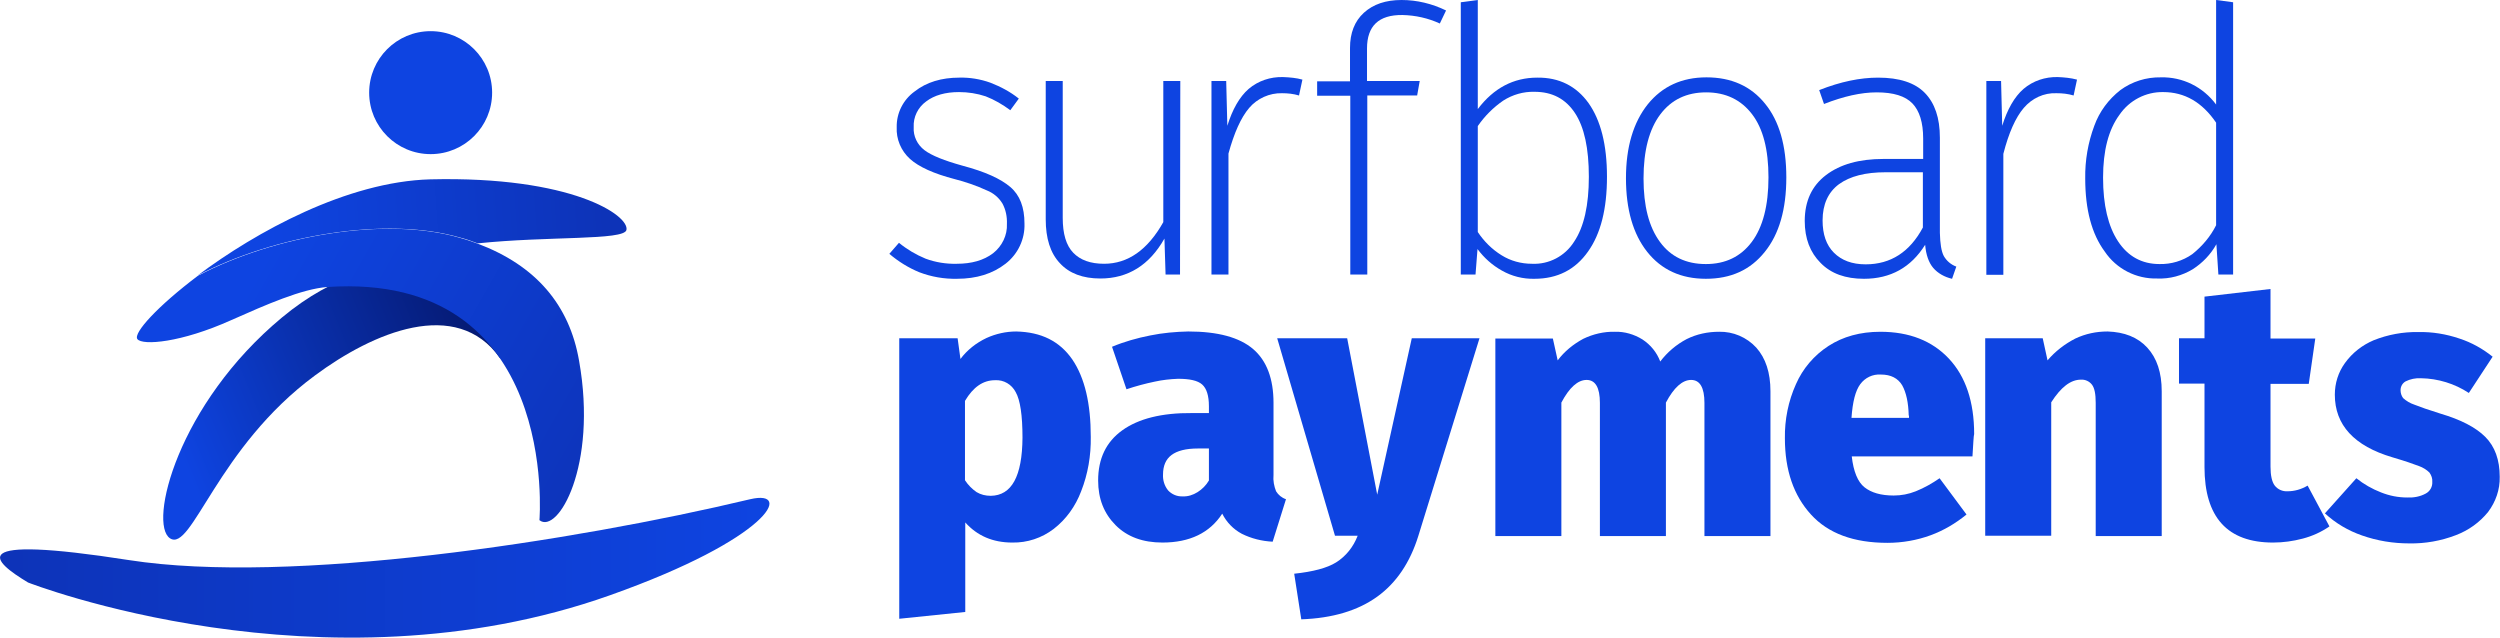
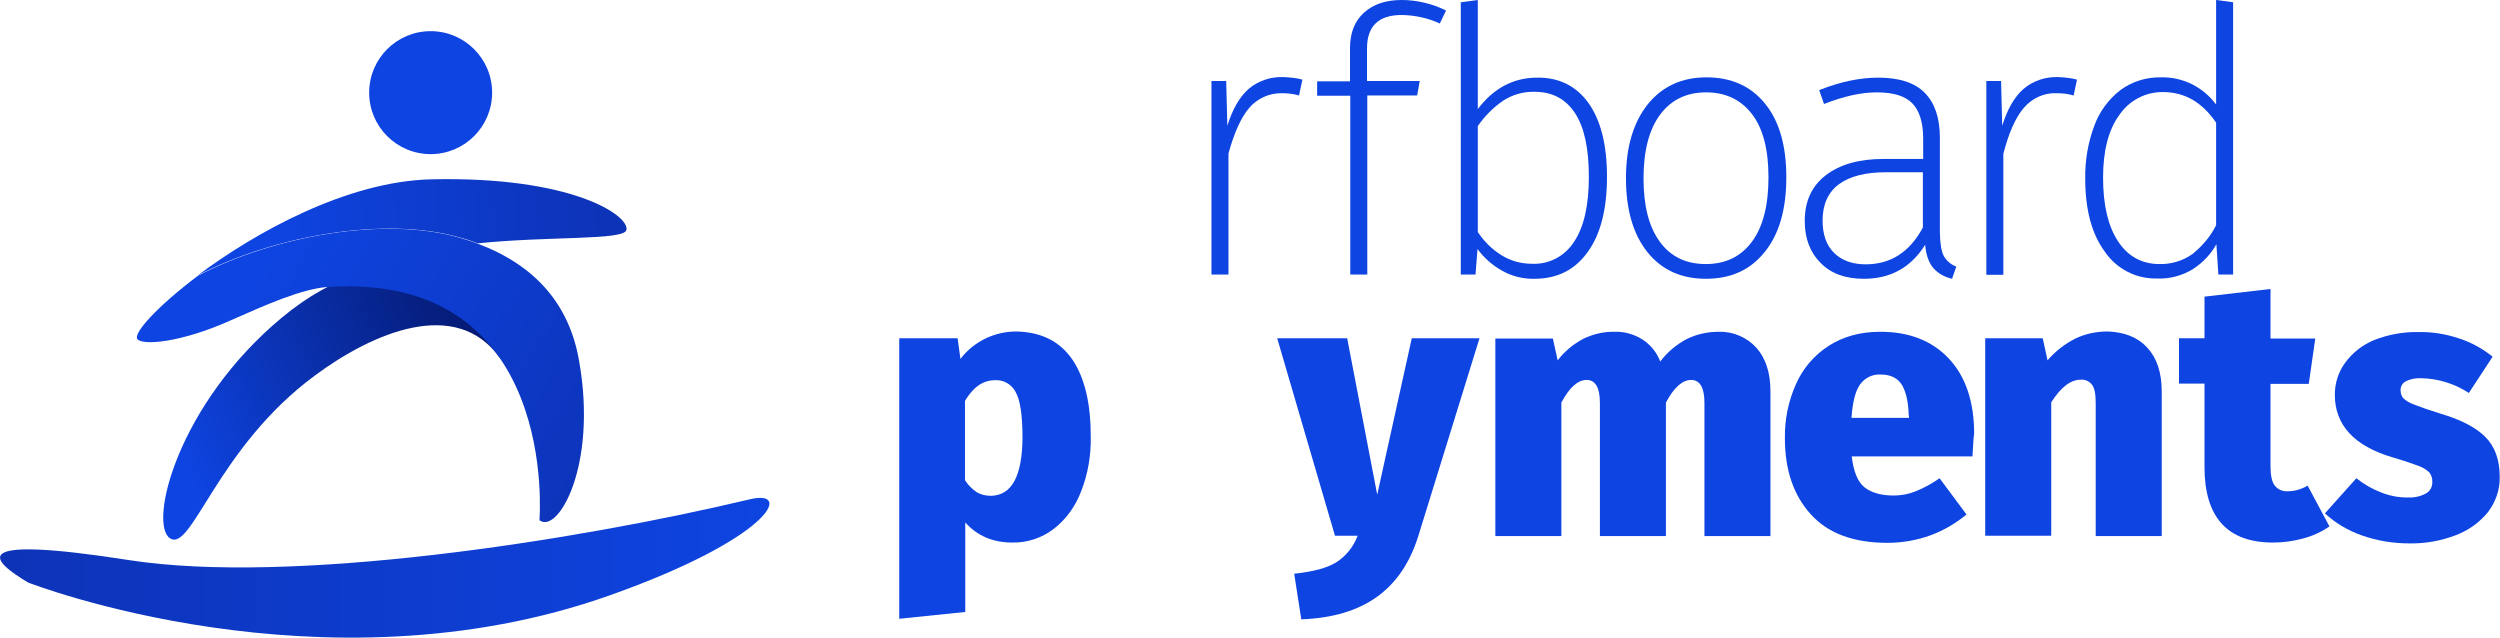
<svg xmlns="http://www.w3.org/2000/svg" version="1.1" id="Layer_1" x="0px" y="0px" viewBox="0 0 882.4 225.1" style="enable-background:new 0 0 882.4 225.1;" xml:space="preserve">
  <g id="Lager_2">
    <g id="Lager_7">
      <linearGradient id="SVGID_1_" gradientUnits="userSpaceOnUse" x1="95.26" y1="144.51" x2="213.3" y2="153.09" gradientTransform="matrix(1 0 0 -1 0 225.89)">
        <stop offset="0" style="stop-color:#0E44E1" />
        <stop offset="1" style="stop-color:#0D33B8" />
      </linearGradient>
      <path style="fill:url(#SVGID_1_);" d="M221.1,81.2c-0.9,3.7-27.6,2.1-52.5,4.7c-2-0.8-4.1-1.5-6.4-2.1c-26-7.5-65.2-0.8-92.4,13.4    c20.6-15.4,52.7-33.1,82.1-33.9C201.9,62.1,222.3,76.1,221.1,81.2z" />
      <linearGradient id="SVGID_00000145750397862722022220000001669124923582703800_" gradientUnits="userSpaceOnUse" x1="62.103" y1="69.281" x2="177.353" y2="116.541" gradientTransform="matrix(1 0 0 -1 0 225.89)">
        <stop offset="0" style="stop-color:#0E44E1" />
        <stop offset="1" style="stop-color:#041669" />
      </linearGradient>
      <path style="fill:url(#SVGID_00000145750397862722022220000001669124923582703800_);" d="M168.6,97.9c0,0-32-16.6-69,14.1    s-47.3,72.9-39.6,78s16.6-32,51.2-57.5c20.5-15.2,49.9-27.7,65.2-6.2C192.9,137.3,168.6,97.9,168.6,97.9z" />
      <linearGradient id="SVGID_00000087395818071959858210000013377696861940691902_" gradientUnits="userSpaceOnUse" x1="92.165" y1="132.879" x2="220.475" y2="60.039" gradientTransform="matrix(1 0 0 -1 0 225.89)">
        <stop offset="0" style="stop-color:#0E44E1" />
        <stop offset="1" style="stop-color:#0D33B8" />
      </linearGradient>
      <path style="fill:url(#SVGID_00000087395818071959858210000013377696861940691902_);" d="M190.4,183.6c0,0,7.4-87.8-74.9-82.3l0,0    c-9,0.7-21.5,6.2-33.9,11.7c-17.8,8-31.3,9-33.1,6.7c-1.6-2.1,7.2-11.7,21.4-22.4c27.1-14.2,66.3-21,92.3-13.4    c2.2,0.6,4.3,1.3,6.4,2.1c20.5,7.7,32.4,21.6,35.8,41.4C211,164.6,196.8,188.7,190.4,183.6z" />
      <circle style="fill:#0E44E1;" cx="152" cy="32.7" r="21.7" />
      <linearGradient id="SVGID_00000092429471148141379950000015942376422964630187_" gradientUnits="userSpaceOnUse" x1="-5.415453e-04" y1="25.481" x2="271.507" y2="25.481" gradientTransform="matrix(1 0 0 -1 0 225.89)">
        <stop offset="0" style="stop-color:#0D33B8" />
        <stop offset="1" style="stop-color:#0E44E1" />
      </linearGradient>
      <path style="fill:url(#SVGID_00000092429471148141379950000015942376422964630187_);" d="M9.9,205.6c0,0,103.8,40.6,205.4,4.5    c56.4-20,64.9-37.5,49.5-33.9c-62.9,15-162.6,30.3-219.2,21.5C-13.9,188.4-2.4,198.2,9.9,205.6z" />
-       <path style="fill:#0E44E1;" d="M349.6,29.2c3.6,1.4,7,3.2,10,5.6l-3,4.1c-2.7-2-5.6-3.7-8.7-4.9c-3-1-6.2-1.5-9.4-1.5    c-4.8,0-8.7,1.1-11.6,3.3c-2.9,2.1-4.6,5.5-4.4,9.1c-0.2,3.2,1.3,6.2,3.8,8.1c2.5,1.9,7,3.7,13.5,5.5c7.9,2.1,13.4,4.6,16.8,7.5    s5,7.2,5,12.9c0.2,5.5-2.3,10.8-6.7,14.2c-4.5,3.5-10.2,5.3-17.1,5.3c-4.6,0.1-9.1-0.7-13.3-2.3c-3.9-1.6-7.4-3.8-10.6-6.5    l3.4-3.9c2.8,2.3,6,4.2,9.4,5.6c3.5,1.3,7.3,1.9,11,1.8c5.2,0,9.5-1.2,12.8-3.7c3.2-2.5,5.1-6.4,4.9-10.4c0.1-2.5-0.4-5-1.6-7.2    c-1.3-2.1-3.2-3.7-5.5-4.6c-3.7-1.7-7.5-3-11.4-4c-7.3-1.9-12.6-4.3-15.7-7.1c-3.2-2.9-4.9-7-4.7-11.2c-0.1-5,2.3-9.7,6.3-12.6    c4.2-3.3,9.5-4.9,15.8-4.9C342.2,27.3,346,27.9,349.6,29.2" />
-       <path style="fill:#0E44E1;" d="M416.5,96.9h-5.1L411,84.2c-5.3,9.4-12.9,14.1-22.6,14.1c-6.2,0-11-1.8-14.3-5.4    c-3.4-3.6-5-8.8-5-15.5V28.6h6v48.3c0,5.6,1.2,9.7,3.7,12.3s6.1,3.9,10.9,3.9c8.4,0,15.4-4.9,20.9-14.7V28.6h6L416.5,96.9z" />
      <path style="fill:#0E44E1;" d="M459.7,28.1l-1.2,5.6c-2-0.6-4-0.8-6-0.8c-4.4-0.1-8.7,1.8-11.6,5.2c-2.9,3.4-5.3,8.8-7.3,16.1    v42.7h-6V28.6h5.2l0.4,15.8c1.8-5.8,4.3-10.2,7.5-13c3.4-2.9,7.7-4.3,12.1-4.2C455.3,27.3,457.6,27.5,459.7,28.1" />
      <path style="fill:#0E44E1;" d="M482.5,17.1v11.5h18.6l-0.9,5.1h-17.6v63.2h-6V33.8h-11.7v-5.1h11.6V16.9c0-5.2,1.6-9.4,4.9-12.4    S489.1,0,494.7,0c5.4,0,10.8,1.3,15.7,3.7l-2.2,4.6c-4.1-1.9-8.6-2.9-13.2-3C486.6,5.2,482.5,9.2,482.5,17.1" />
      <path style="fill:#0E44E1;" d="M560.7,36.4c4.3,6.1,6.5,14.7,6.5,26s-2.2,20.1-6.7,26.4c-4.5,6.4-10.8,9.6-18.9,9.6    c-4,0.1-8-0.9-11.5-2.9c-3.4-1.9-6.3-4.5-8.6-7.6l-0.7,9h-5.2V0.8l6-0.8v38.5c5.6-7.4,12.6-11.1,21-11.1    C550.3,27.3,556.4,30.4,560.7,36.4 M555.6,85.3c3.5-5.2,5.2-12.9,5.2-22.9c0-10-1.6-17.5-4.9-22.5c-3.3-5-8-7.5-14.3-7.5    c-3.9-0.1-7.7,1-11,3.1c-3.5,2.4-6.6,5.5-9,9v37.4c2.2,3.3,5,6.1,8.4,8.2c3.2,2,6.9,3,10.7,3C546.7,93.4,552.4,90.4,555.6,85.3" />
      <path style="fill:#0E44E1;" d="M623,36.6c5,6.1,7.5,14.8,7.5,26s-2.5,20-7.6,26.3c-5.1,6.4-12,9.5-20.8,9.5s-15.7-3.2-20.7-9.5    c-5-6.3-7.5-15-7.5-26c0-11,2.6-19.7,7.7-26.1c5.1-6.3,12-9.5,20.7-9.5C611.1,27.3,618,30.4,623,36.6 M586,40.4    c-3.9,5.2-5.9,12.7-5.9,22.6c0,9.7,1.9,17.1,5.8,22.4c3.8,5.2,9.2,7.8,16.2,7.8c6.9,0,12.3-2.6,16.2-7.8s5.9-12.8,5.9-22.8    c0-9.8-1.9-17.2-5.8-22.3s-9.3-7.7-16.2-7.7C595.3,32.6,589.9,35.2,586,40.4" />
      <path style="fill:#0E44E1;" d="M686.1,90.4c1,1.7,2.5,3,4.4,3.7l-1.5,4.3c-2.6-0.6-5-1.9-6.7-3.9c-1.5-1.8-2.5-4.5-2.8-8.1    c-5,8-12.2,12-21.6,12c-6.5,0-11.6-1.8-15.3-5.6c-3.7-3.7-5.6-8.6-5.6-14.8c0-7,2.5-12.4,7.5-16.2c5-3.8,11.7-5.7,20.3-5.7h14    v-7.2c0-5.7-1.3-9.8-3.8-12.4s-6.7-3.9-12.6-3.9c-5.5,0-11.7,1.4-18.6,4.1l-1.7-4.9c7.6-3,14.5-4.4,20.8-4.4    c7.5,0,13,1.8,16.5,5.4c3.5,3.6,5.3,8.8,5.3,15.8v33.6C684.8,86,685.2,88.7,686.1,90.4 M678.7,80.3V60.8h-13.1    c-7.2,0-12.6,1.4-16.5,4.2c-3.8,2.8-5.8,7.1-5.8,12.8c0,4.9,1.3,8.7,4,11.4s6.4,4.1,11.2,4.1C667.4,93.3,674.1,88.9,678.7,80.3" />
      <path style="fill:#0E44E1;" d="M733.1,28.1l-1.2,5.6c-2-0.6-4-0.8-6-0.8c-4.5-0.2-8.7,1.8-11.6,5.2c-2.9,3.4-5.3,8.8-7.2,16.2    v42.7h-6V28.6h5.2l0.4,15.8c1.8-5.8,4.3-10.2,7.5-13c3.4-2.9,7.7-4.3,12.1-4.2C728.6,27.3,730.9,27.5,733.1,28.1" />
      <path style="fill:#0E44E1;" d="M788.2,0.8v96.1H783l-0.7-10.7c-2,3.6-4.9,6.6-8.3,8.8c-3.8,2.3-8.2,3.5-12.6,3.3    c-7.4,0.2-14.4-3.4-18.5-9.5C738.3,82.6,736,74,736,63c-0.1-6.4,1-12.7,3.2-18.6c1.8-5,5-9.3,9.2-12.6c4.1-3,9.1-4.6,14.3-4.5    c7.7-0.2,14.9,3.4,19.5,9.6V0L788.2,0.8z M773.8,89.7c3.5-2.8,6.4-6.2,8.4-10.2V43.3c-4.9-7.2-11.1-10.8-18.7-10.8    c-6.1-0.1-11.9,2.9-15.4,8c-3.9,5.3-5.8,12.7-5.8,22.2c0,9.7,1.8,17.2,5.3,22.5s8.4,8,14.6,8C766.3,93.3,770.4,92.1,773.8,89.7" />
      <path style="fill:#0E44E1;" d="M378.5,126.9c4.4,6.5,6.5,15.6,6.5,27.3c0.1,6.6-1,13.1-3.4,19.2c-2,5.3-5.3,9.9-9.7,13.3    c-4.2,3.2-9.3,4.9-14.6,4.8c-6.9,0-12.4-2.4-16.6-7.1v31.6l-23.3,2.4v-99H338l1,7.3c2.4-3.2,5.6-5.7,9.2-7.4    c3.3-1.5,6.9-2.3,10.5-2.3C367.5,117.2,374,120.4,378.5,126.9 M360.9,154.5c0-7.9-0.8-13.3-2.4-16.1c-1.4-2.7-4.2-4.4-7.3-4.2    c-4.2,0-7.7,2.4-10.6,7.3v28c1.1,1.7,2.5,3.1,4.1,4.2c1.5,0.9,3.2,1.3,5,1.3C357.1,174.9,360.8,168.1,360.9,154.5" />
-       <path style="fill:#0E44E1;" d="M450.4,173.4c0.8,1.3,2,2.3,3.5,2.8l-4.7,15c-3.8-0.2-7.5-1.1-10.9-2.8c-3-1.6-5.4-4.1-6.9-7.1    c-4.4,6.8-11.5,10.2-21.1,10.2c-6.9,0-12.4-2-16.5-6.1s-6.2-9.3-6.2-15.8c0-7.7,2.8-13.6,8.5-17.7c5.7-4.1,13.9-6.2,24.6-6.1h6    v-2.4c0-3.7-0.8-6.3-2.4-7.7c-1.6-1.4-4.4-2-8.5-2c-2.7,0.1-5.5,0.4-8.2,1c-3.4,0.7-6.7,1.6-10,2.7l-5.1-15    c4.3-1.8,8.9-3.1,13.5-4c4.4-0.9,8.9-1.3,13.4-1.4c10.5,0,18.1,2.1,22.9,6.2c4.8,4.1,7.2,10.5,7.2,19v25.4    C449.3,169.7,449.7,171.6,450.4,173.4 M422.7,173.7c1.6-1,3-2.4,4-4.1v-11.3h-3.9c-4.2,0-7.3,0.8-9.3,2.3c-2,1.5-3,3.8-3,6.9    c-0.1,2,0.5,4,1.8,5.6c1.3,1.4,3.2,2.2,5.1,2.1C419.3,175.3,421.1,174.7,422.7,173.7" />
      <path style="fill:#0E44E1;" d="M500.6,189.2c-2.9,9.3-7.7,16.5-14.5,21.4c-6.8,4.9-15.7,7.6-26.8,8l-2.5-16.1    c6.6-0.7,11.6-2,14.8-4c3.5-2.2,6.1-5.5,7.6-9.4h-8l-20.4-69.7h24.7l10.6,55.2l12.2-55.2h23.9L500.6,189.2z" />
      <path style="fill:#0E44E1;" d="M619.9,122.7c3.3,3.7,5,8.8,5,15.4v51.1h-23.3v-47c0-5.4-1.6-8.1-4.7-8.1s-6.1,2.7-8.9,8v47.1    h-23.3v-47c0-5.4-1.6-8.1-4.7-8.1s-6.1,2.7-8.9,8v47.1h-23.3v-69.7h20.3l1.7,7.7c2.4-3.2,5.5-5.7,9-7.6c3.5-1.7,7.4-2.6,11.2-2.5    c3.4-0.1,6.8,0.9,9.7,2.7c2.9,1.9,5.1,4.6,6.3,7.8c2.5-3.3,5.7-6,9.3-7.9c3.6-1.8,7.5-2.6,11.5-2.6    C611.7,117,616.5,119,619.9,122.7" />
      <path style="fill:#0E44E1;" d="M696.2,161.1h-42.6c0.6,5.3,2.1,9,4.5,10.9s5.8,2.9,10.3,2.9c2.7,0,5.3-0.5,7.8-1.5    c3-1.2,5.8-2.8,8.4-4.6l9.5,12.8c-3.8,3.1-8,5.6-12.6,7.3c-4.9,1.8-10.1,2.7-15.3,2.7c-11.9,0-20.9-3.3-27-10    c-6.1-6.7-9.2-15.6-9.2-26.9c-0.1-6.6,1.2-13.1,3.9-19.1c2.4-5.5,6.4-10.2,11.5-13.5c5.1-3.3,11.2-5,18.3-5    c10.2,0,18.3,3.2,24.2,9.5s8.9,15.2,8.9,26.6C696.6,153.8,696.5,156.4,696.2,161.1 M673.7,146.7c-0.1-4.6-0.9-8.2-2.3-10.7    c-1.5-2.5-4-3.8-7.5-3.8c-2.9-0.2-5.6,1.1-7.3,3.4c-1.7,2.3-2.7,6.2-3.1,11.9h20.3V146.7z" />
      <path style="fill:#0E44E1;" d="M757.9,122.7c3.4,3.7,5.1,8.8,5.1,15.4v51.1h-23.3v-47c0-3.1-0.4-5.2-1.3-6.4    c-0.9-1.2-2.4-1.9-3.9-1.8c-3.7,0-7.1,2.7-10.5,8v47.1h-23.3v-69.7H721l1.7,7.8c2.7-3.2,6.1-5.8,9.8-7.7c3.6-1.7,7.4-2.5,11.4-2.5    C749.8,117.2,754.5,119,757.9,122.7" />
      <path style="fill:#0E44E1;" d="M822.2,185.8c-2.9,2-6,3.4-9.4,4.3c-3.4,0.9-6.9,1.4-10.5,1.4c-16.1,0-24.2-8.9-24.2-26.7v-29.4h-9    v-16h9v-14.7l23.3-2.7v17.5h15.8l-2.3,16h-13.5v29.2c0,3.1,0.5,5.4,1.5,6.7c1.1,1.4,2.8,2.1,4.5,2c2.5,0,4.9-0.7,7.1-2    L822.2,185.8z" />
      <path style="fill:#0E44E1;" d="M868.1,119.5c4.3,1.4,8.2,3.6,11.7,6.4l-8.4,12.8c-5-3.3-10.9-5.1-16.9-5.2    c-1.9-0.1-3.8,0.3-5.4,1.1c-1.1,0.6-1.8,1.8-1.8,3.1c0,1,0.3,2,0.9,2.8c1.1,1,2.4,1.8,3.9,2.3c2,0.8,5.1,1.9,9.3,3.2    c7.1,2.1,12.4,4.8,15.8,8.2c3.4,3.4,5.1,8.1,5.1,14.1c0.1,4.5-1.4,8.8-4.1,12.4c-3,3.7-6.9,6.5-11.4,8.2c-5.2,2-10.8,3-16.4,2.9    c-5.7,0-11.3-0.9-16.7-2.8c-4.9-1.7-9.3-4.3-13.1-7.8l11.1-12.4c2.6,2.1,5.6,3.8,8.7,5c3,1.2,6.1,1.8,9.3,1.8    c2.2,0.1,4.5-0.3,6.5-1.4c1.5-0.8,2.4-2.4,2.3-4.1c0.1-1.2-0.3-2.3-1-3.3c-1-1-2.3-1.8-3.7-2.3c-1.8-0.7-5-1.8-9.4-3.1    c-13.5-4-20.3-11.4-20.3-22.1c0-4,1.2-7.9,3.6-11.2c2.6-3.6,6.1-6.3,10.1-8c5-2,10.4-3,15.8-2.9    C858.5,117.1,863.4,117.9,868.1,119.5" />
    </g>
  </g>
</svg>